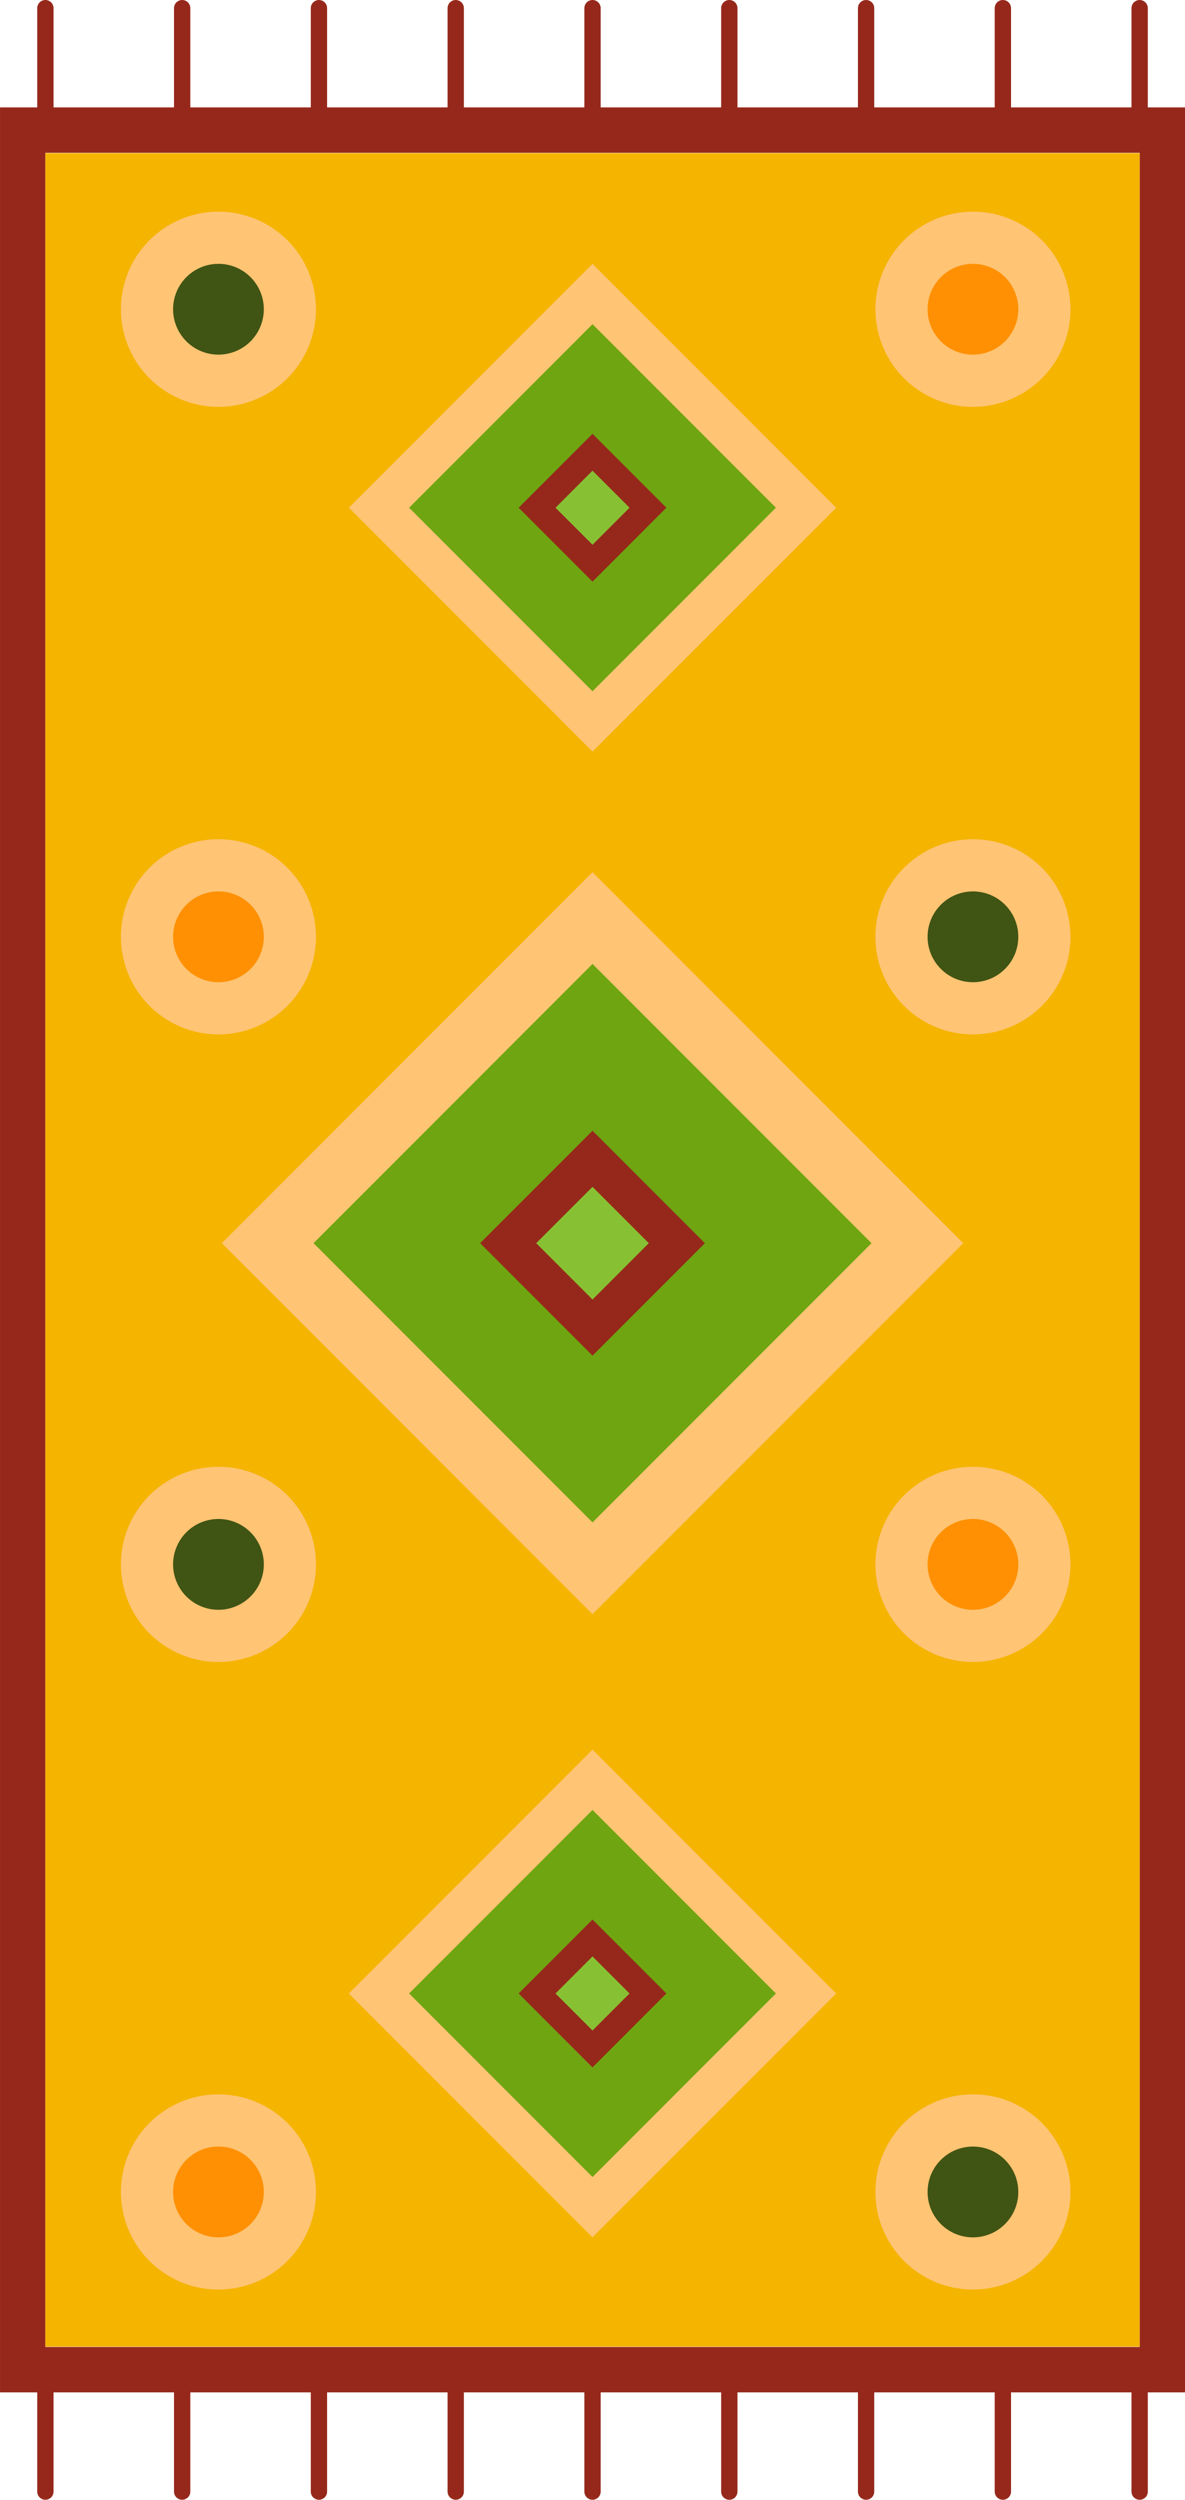
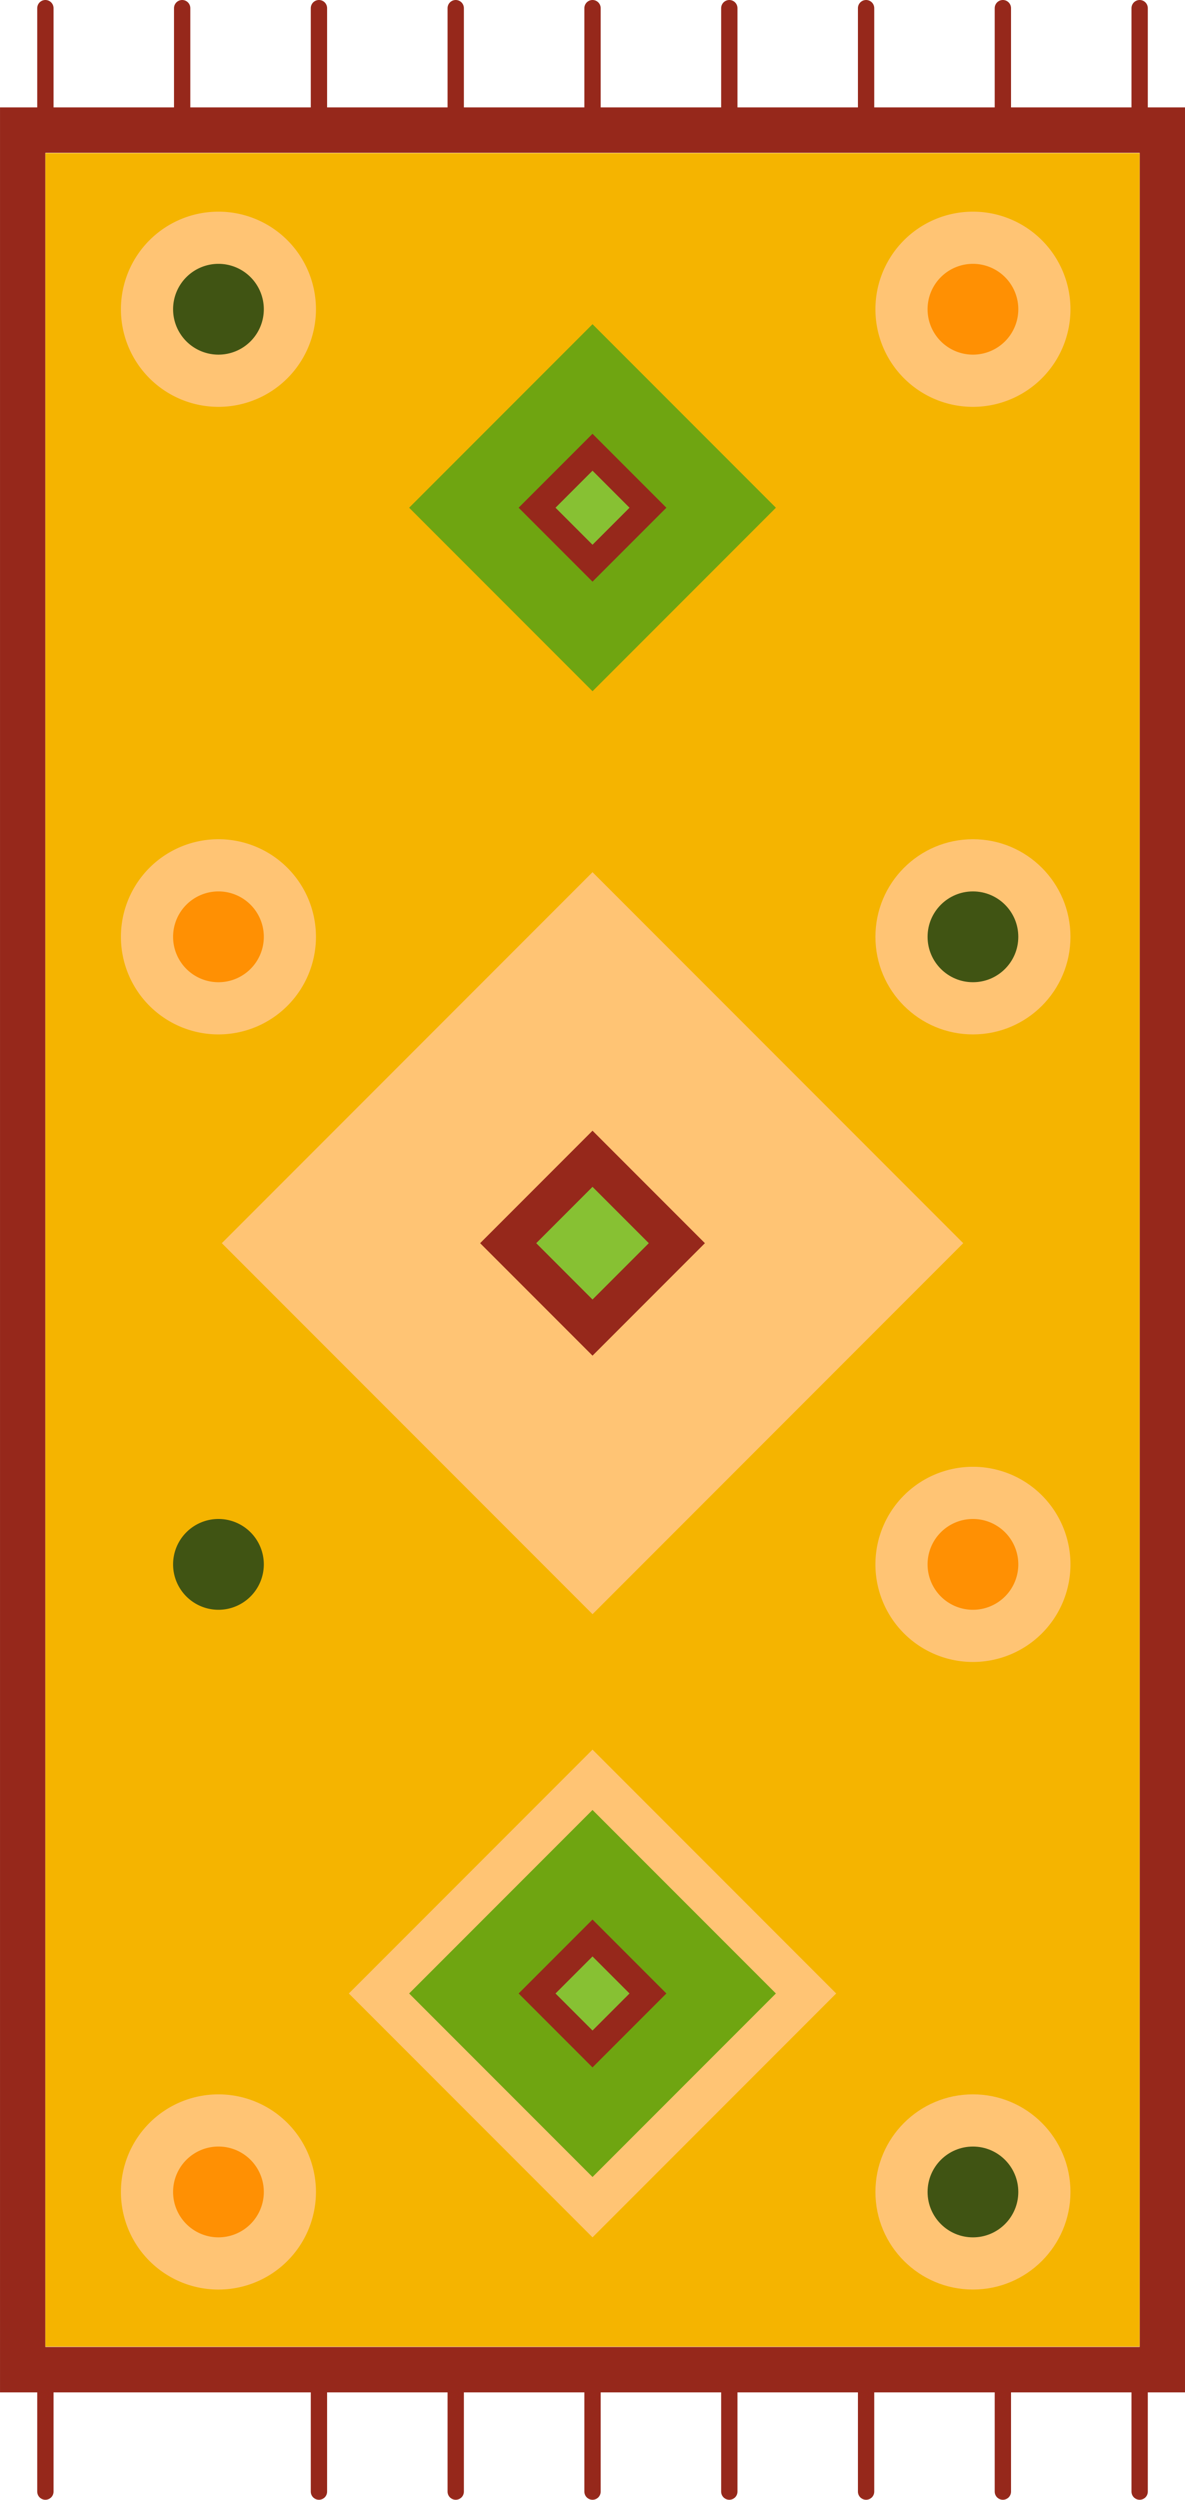
<svg xmlns="http://www.w3.org/2000/svg" width="72.617" height="153.063" viewBox="0 0 72.617 153.063">
  <g id="Artwork_8" data-name="Artwork 8" transform="translate(36.309 76.532)">
    <g id="Group_4077" data-name="Group 4077" transform="translate(-36.308 -76.032)">
      <path id="Path_6997" data-name="Path 6997" d="M0,6.576V146.487H72.617V6.576ZM69.837,143.707H2.78V9.356H69.837Z" transform="translate(0 -0.5)" fill="#96281b" />
      <rect id="Rectangle_6633" data-name="Rectangle 6633" width="67.057" height="134.313" transform="translate(2.78 8.875)" fill="#f5b400" />
      <g id="Group_4074" data-name="Group 4074" transform="translate(0 -0.5)">
-         <path id="Path_6998" data-name="Path 6998" d="M7.409,95.788a5.976,5.976,0,1,1,5.977,5.976A5.976,5.976,0,0,1,7.409,95.788Z" fill="#ffc474" />
        <path id="Path_6999" data-name="Path 6999" d="M7.409,57.362a5.976,5.976,0,1,1,5.977,5.976A5.976,5.976,0,0,1,7.409,57.362Z" fill="#ffc474" />
        <path id="Path_7000" data-name="Path 7000" d="M53.645,95.788a5.976,5.976,0,1,1,5.976,5.976A5.975,5.975,0,0,1,53.645,95.788Z" fill="#ffc474" />
        <path id="Path_7001" data-name="Path 7001" d="M7.409,18.936a5.976,5.976,0,1,1,5.977,5.976A5.977,5.977,0,0,1,7.409,18.936Z" fill="#ffc474" />
        <path id="Path_7002" data-name="Path 7002" d="M53.645,18.936a5.976,5.976,0,1,1,5.976,5.976A5.976,5.976,0,0,1,53.645,18.936Z" fill="#ffc474" />
        <circle id="Ellipse_1797" data-name="Ellipse 1797" cx="5.976" cy="5.976" r="5.976" transform="translate(53.645 51.386)" fill="#ffc474" />
        <path id="Path_7003" data-name="Path 7003" d="M7.409,134.214a5.976,5.976,0,1,1,5.977,5.977A5.977,5.977,0,0,1,7.409,134.214Z" fill="#ffc474" />
        <circle id="Ellipse_1798" data-name="Ellipse 1798" cx="5.976" cy="5.976" r="5.976" transform="translate(53.645 128.238)" fill="#ffc474" />
      </g>
      <g id="Group_4075" data-name="Group 4075" transform="translate(0 -0.5)">
        <path id="Path_7004" data-name="Path 7004" d="M10.606,57.362a2.78,2.78,0,1,1,2.78,2.78A2.78,2.78,0,0,1,10.606,57.362Z" fill="#ff9003" />
        <path id="Path_7005" data-name="Path 7005" d="M56.841,95.788a2.78,2.78,0,1,1,2.78,2.78A2.78,2.78,0,0,1,56.841,95.788Z" fill="#ff9003" />
        <path id="Path_7006" data-name="Path 7006" d="M56.841,18.936a2.78,2.78,0,1,1,2.78,2.779A2.78,2.78,0,0,1,56.841,18.936Z" fill="#ff9003" />
        <path id="Path_7007" data-name="Path 7007" d="M10.606,134.214a2.78,2.78,0,1,1,2.78,2.78A2.78,2.78,0,0,1,10.606,134.214Z" fill="#ff9003" />
      </g>
      <g id="Group_4076" data-name="Group 4076" transform="translate(0 -0.5)">
        <path id="Path_7008" data-name="Path 7008" d="M10.606,95.788a2.78,2.78,0,1,1,2.78,2.78A2.78,2.78,0,0,1,10.606,95.788Z" fill="#405413" />
        <path id="Path_7009" data-name="Path 7009" d="M10.606,18.936a2.78,2.78,0,1,1,2.78,2.779A2.78,2.78,0,0,1,10.606,18.936Z" fill="#405413" />
        <circle id="Ellipse_1799" data-name="Ellipse 1799" cx="2.78" cy="2.78" r="2.78" transform="translate(56.841 54.582)" fill="#405413" />
        <circle id="Ellipse_1800" data-name="Ellipse 1800" cx="2.78" cy="2.78" r="2.78" transform="translate(56.841 131.435)" fill="#405413" />
      </g>
      <rect id="Rectangle_6634" data-name="Rectangle 6634" width="32.127" height="32.127" transform="translate(13.592 75.621) rotate(-45)" fill="#ffc474" />
-       <rect id="Rectangle_6635" data-name="Rectangle 6635" width="24.178" height="24.178" transform="translate(53.405 75.621) rotate(135)" fill="#6fa511" />
      <rect id="Rectangle_6636" data-name="Rectangle 6636" width="9.74" height="9.74" transform="translate(43.196 75.621) rotate(135)" fill="#96281b" />
      <rect id="Rectangle_6637" data-name="Rectangle 6637" width="4.879" height="4.879" transform="translate(39.758 75.621) rotate(135)" fill="#87c133" />
-       <rect id="Rectangle_6638" data-name="Rectangle 6638" width="21.117" height="21.117" transform="translate(21.376 30.588) rotate(-45)" fill="#ffc474" />
      <rect id="Rectangle_6639" data-name="Rectangle 6639" width="15.892" height="15.892" transform="translate(47.546 30.588) rotate(135)" fill="#6fa511" />
      <rect id="Rectangle_6640" data-name="Rectangle 6640" width="6.402" height="6.402" transform="translate(40.835 30.588) rotate(135)" fill="#96281b" />
      <rect id="Rectangle_6641" data-name="Rectangle 6641" width="3.207" height="3.207" transform="translate(38.576 30.588) rotate(135)" fill="#87c133" />
      <rect id="Rectangle_6642" data-name="Rectangle 6642" width="21.117" height="21.117" transform="translate(21.376 121.562) rotate(-45)" fill="#ffc474" />
      <rect id="Rectangle_6643" data-name="Rectangle 6643" width="15.892" height="15.892" transform="translate(47.546 121.562) rotate(135)" fill="#6fa511" />
      <rect id="Rectangle_6644" data-name="Rectangle 6644" width="6.402" height="6.402" transform="translate(40.835 121.562) rotate(135)" fill="#96281b" />
      <rect id="Rectangle_6645" data-name="Rectangle 6645" width="3.207" height="3.207" transform="translate(38.576 121.562) rotate(135)" fill="#87c133" />
      <line id="Line_279" data-name="Line 279" y1="6.076" transform="translate(2.78)" fill="#96281b" stroke="#96281b" stroke-linecap="round" stroke-width="1" />
      <line id="Line_280" data-name="Line 280" y1="6.076" transform="translate(11.162)" fill="#96281b" stroke="#96281b" stroke-linecap="round" stroke-width="1" />
      <line id="Line_281" data-name="Line 281" y1="6.076" transform="translate(19.544)" fill="#96281b" stroke="#96281b" stroke-linecap="round" stroke-width="1" />
      <line id="Line_282" data-name="Line 282" y1="6.076" transform="translate(27.926)" fill="#96281b" stroke="#96281b" stroke-linecap="round" stroke-width="1" />
      <line id="Line_283" data-name="Line 283" y1="6.076" transform="translate(36.309)" fill="#96281b" stroke="#96281b" stroke-linecap="round" stroke-width="1" />
      <line id="Line_284" data-name="Line 284" y1="6.076" transform="translate(44.691)" fill="#96281b" stroke="#96281b" stroke-linecap="round" stroke-width="1" />
      <line id="Line_285" data-name="Line 285" y1="6.076" transform="translate(53.073)" fill="#96281b" stroke="#96281b" stroke-linecap="round" stroke-width="1" />
      <line id="Line_286" data-name="Line 286" y1="6.076" transform="translate(61.455)" fill="#96281b" stroke="#96281b" stroke-linecap="round" stroke-width="1" />
      <line id="Line_287" data-name="Line 287" y1="6.076" transform="translate(69.837)" fill="#96281b" stroke="#96281b" stroke-linecap="round" stroke-width="1" />
      <line id="Line_288" data-name="Line 288" y1="6.076" transform="translate(2.78 145.987)" fill="#96281b" stroke="#96281b" stroke-linecap="round" stroke-width="1" />
-       <line id="Line_289" data-name="Line 289" y1="6.076" transform="translate(11.162 145.987)" fill="#96281b" stroke="#96281b" stroke-linecap="round" stroke-width="1" />
      <line id="Line_290" data-name="Line 290" y1="6.076" transform="translate(19.544 145.987)" fill="#96281b" stroke="#96281b" stroke-linecap="round" stroke-width="1" />
      <line id="Line_291" data-name="Line 291" y1="6.076" transform="translate(27.926 145.987)" fill="#96281b" stroke="#96281b" stroke-linecap="round" stroke-width="1" />
      <line id="Line_292" data-name="Line 292" y1="6.076" transform="translate(36.309 145.987)" fill="#96281b" stroke="#96281b" stroke-linecap="round" stroke-width="1" />
      <line id="Line_293" data-name="Line 293" y1="6.076" transform="translate(44.691 145.987)" fill="#96281b" stroke="#96281b" stroke-linecap="round" stroke-width="1" />
      <line id="Line_294" data-name="Line 294" y1="6.076" transform="translate(53.073 145.987)" fill="#96281b" stroke="#96281b" stroke-linecap="round" stroke-width="1" />
      <line id="Line_295" data-name="Line 295" y1="6.076" transform="translate(61.455 145.987)" fill="#96281b" stroke="#96281b" stroke-linecap="round" stroke-width="1" />
      <line id="Line_296" data-name="Line 296" y1="6.076" transform="translate(69.837 145.987)" fill="#96281b" stroke="#96281b" stroke-linecap="round" stroke-width="1" />
    </g>
  </g>
</svg>